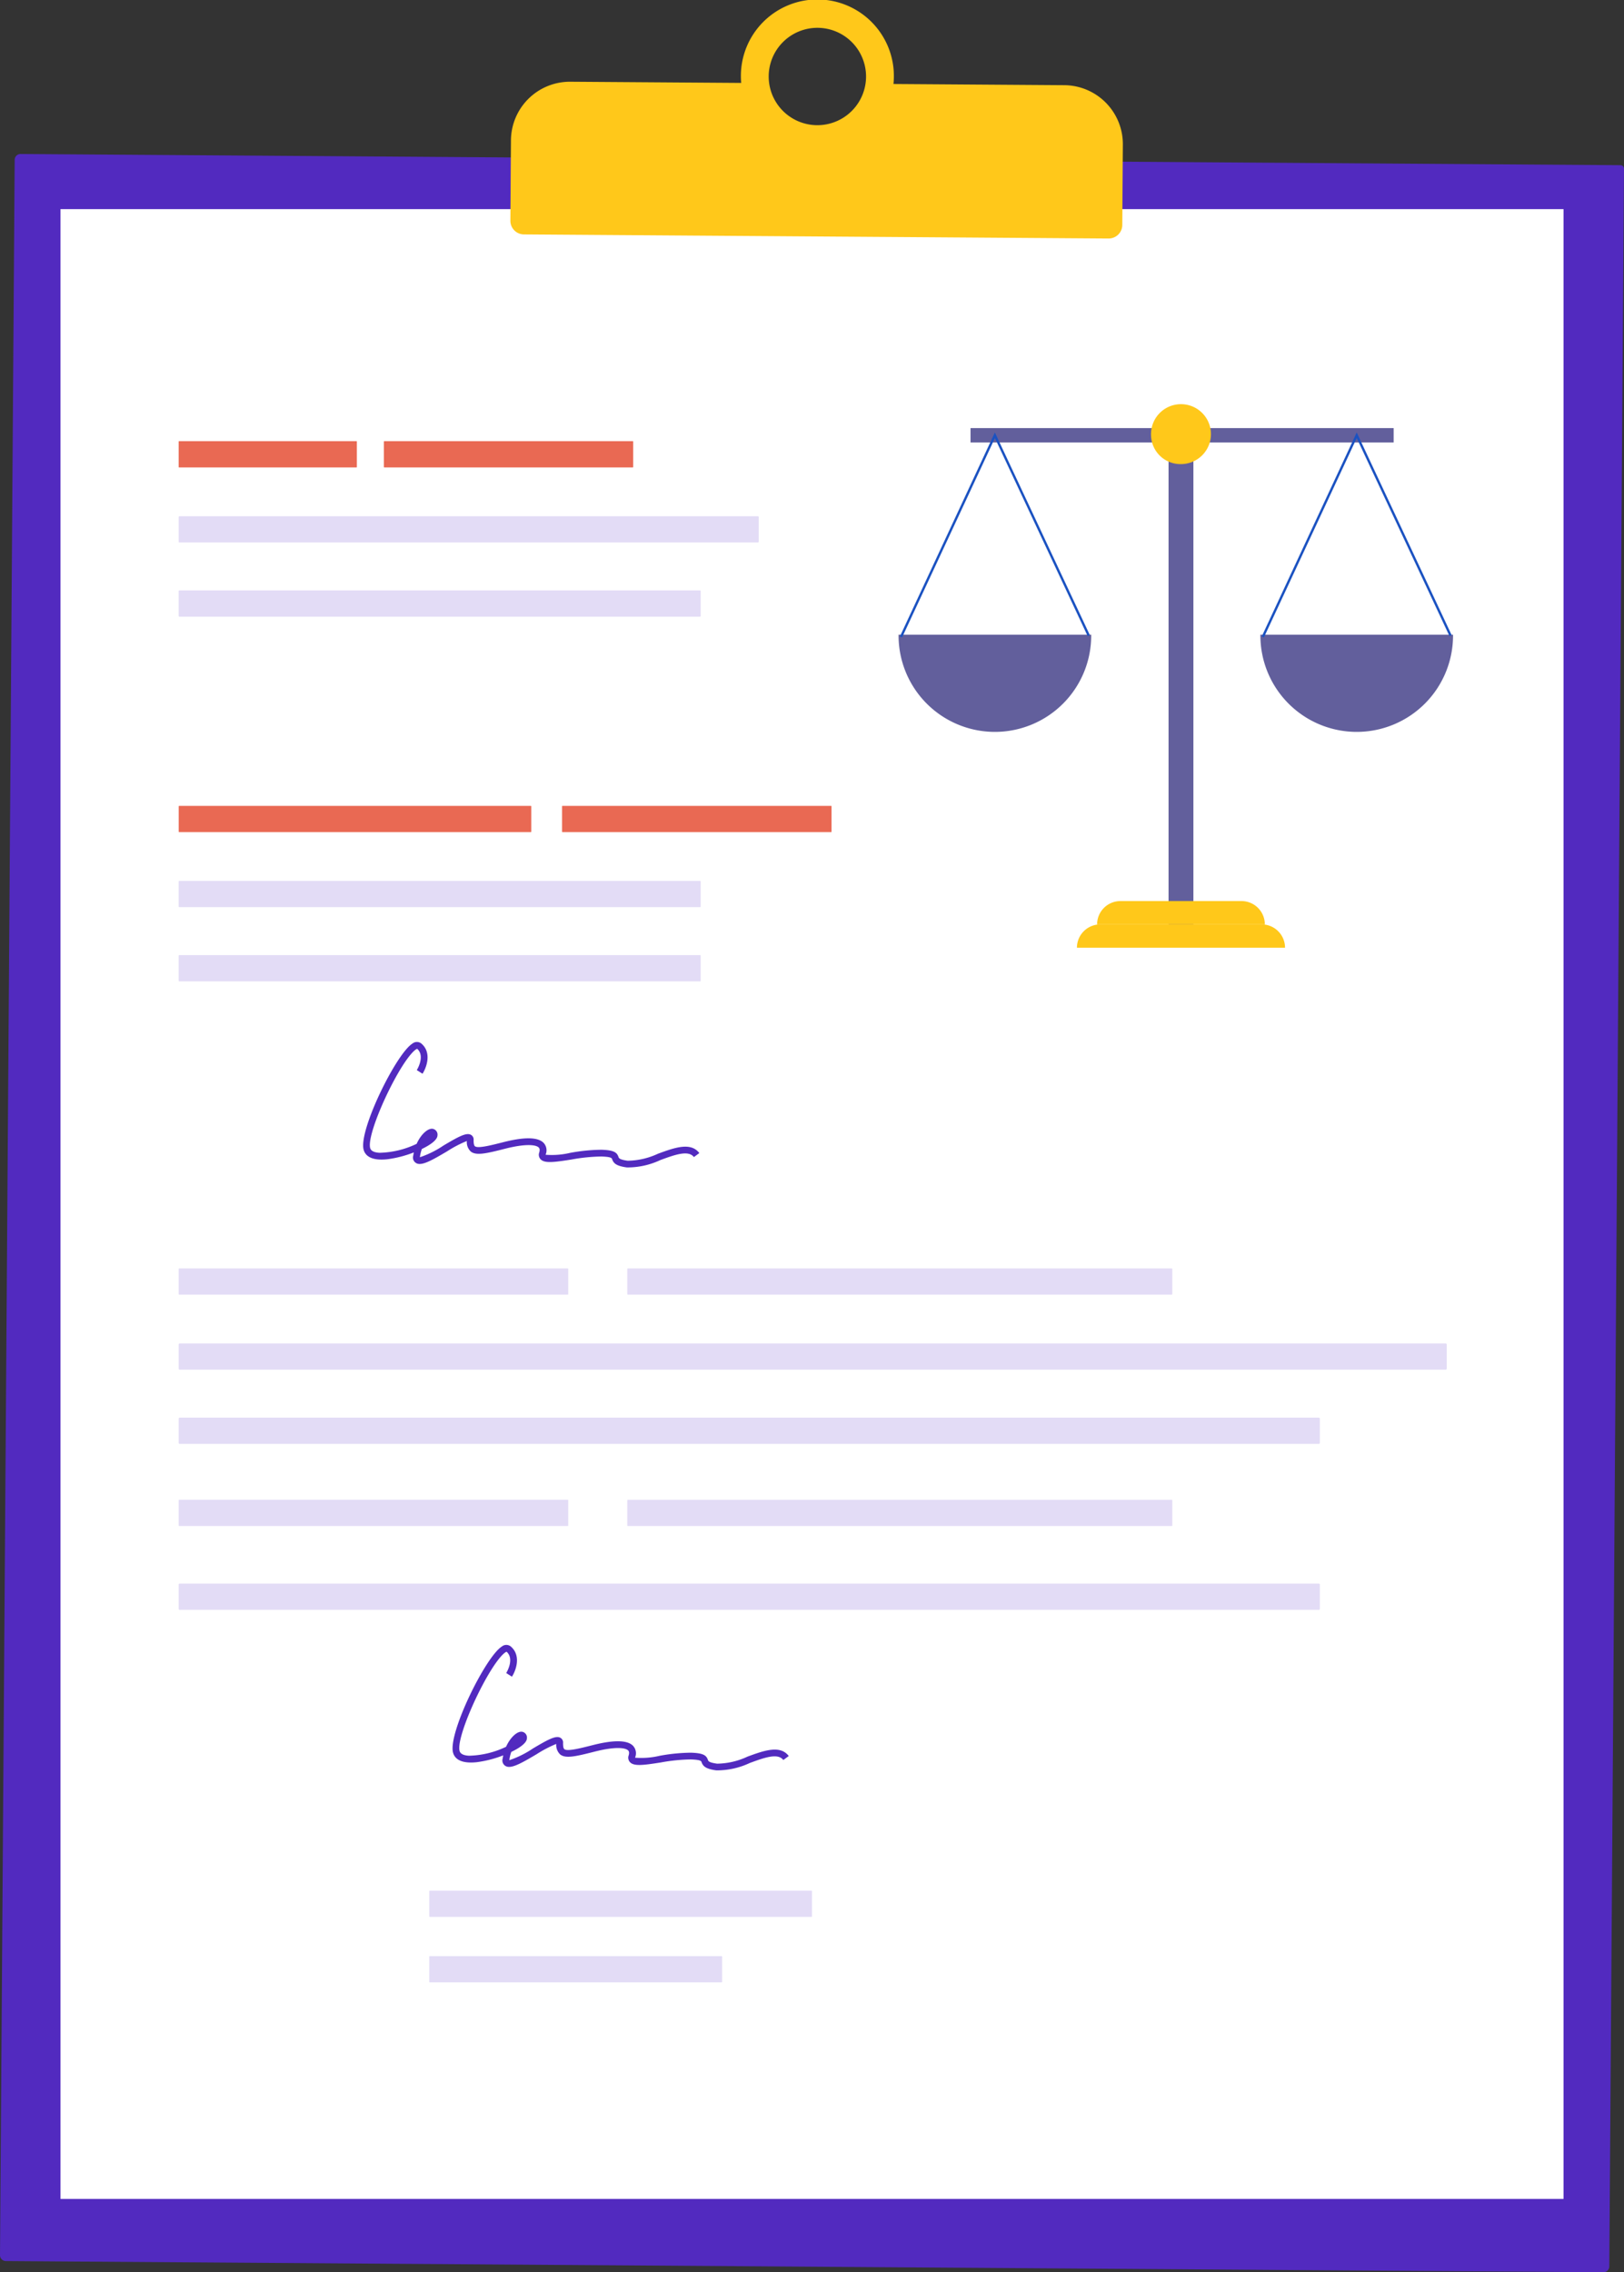
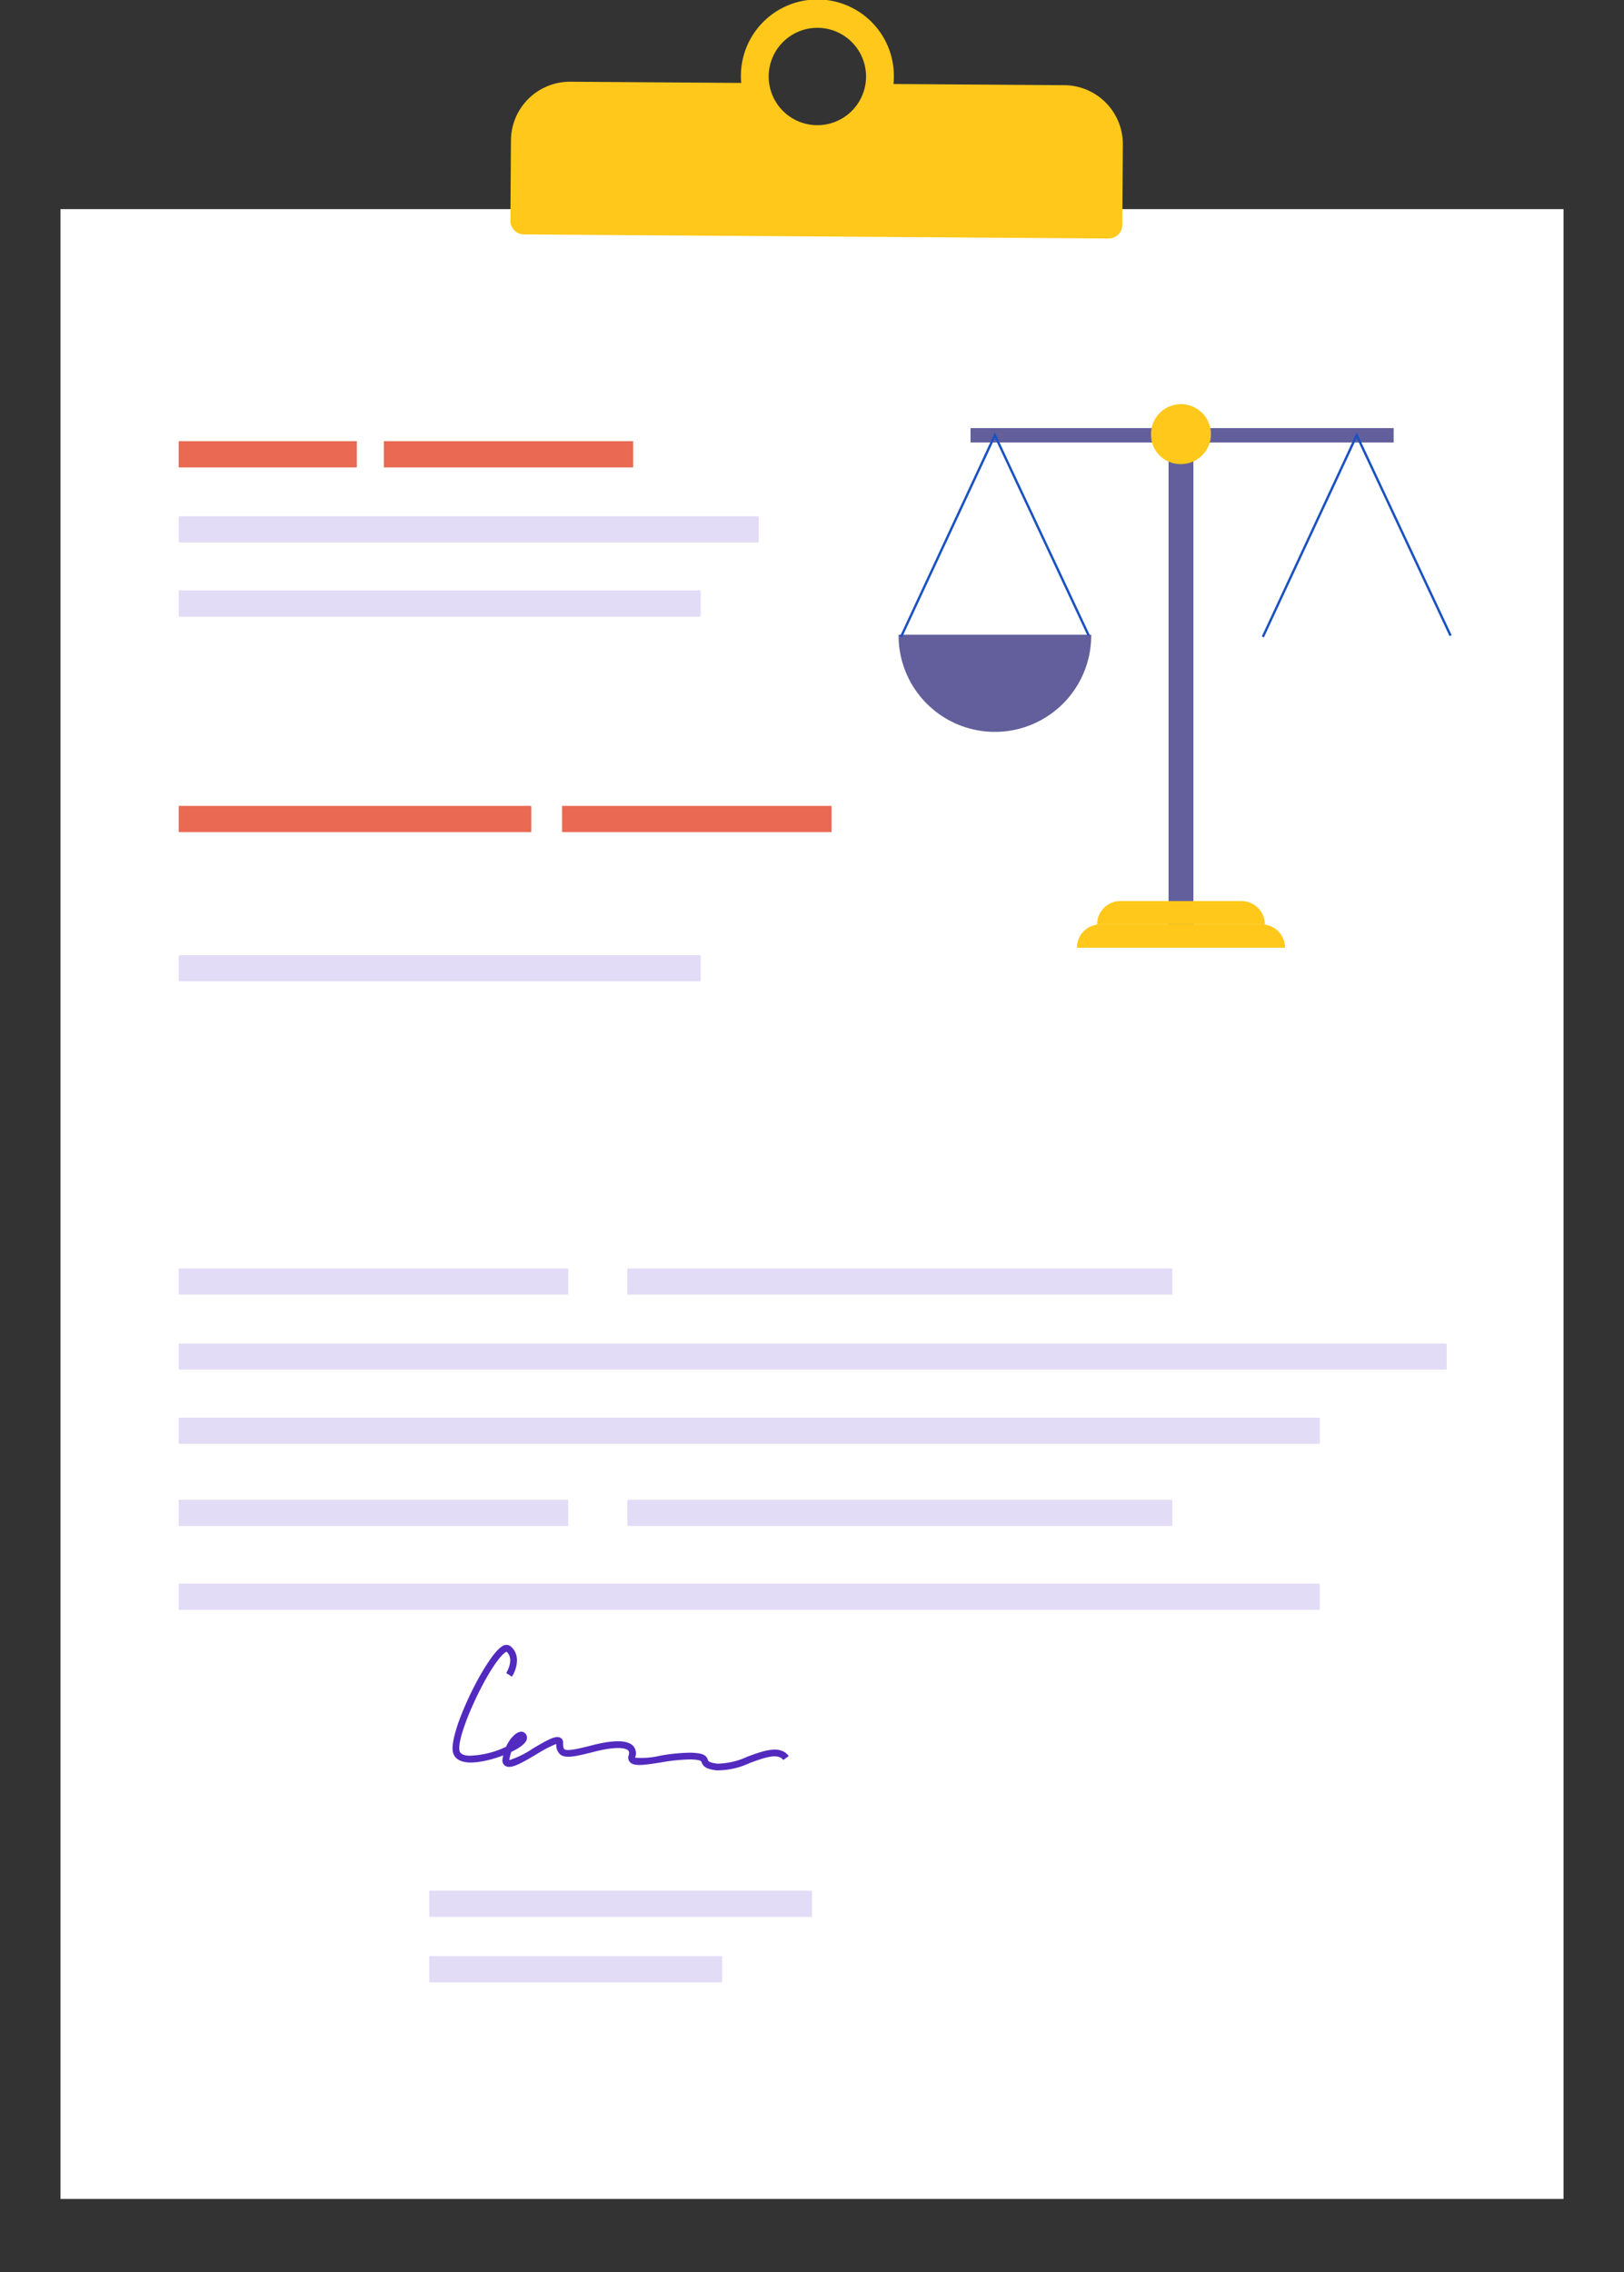
<svg xmlns="http://www.w3.org/2000/svg" width="221.33" height="309.632" viewBox="0 0 221.33 309.632">
  <rect x="0" y="0" width="221.33" height="309.632" fill="#333333" stroke="none" />
  <g id="Group_2259" data-name="Group 2259" transform="translate(-1216.346 -285.22)">
-     <path id="Path_27479" data-name="Path 27479" d="M1001.253,369.72l-218.047-1.525a.8.8,0,0,0-.8.792l-2,285.529a.8.8,0,0,0,.792.8l217.736,1.523a.8.8,0,0,0,.8-.792l2-285.84a.486.486,0,0,0-.483-.489" transform="translate(435.94 -61.99)" fill="#522abf" />
    <rect id="Rectangle_3535" data-name="Rectangle 3535" width="204.848" height="271.144" transform="translate(1224.589 313.717)" fill="#fff" />
    <path id="Path_27480" data-name="Path 27480" d="M1137.042,294.989l-23.285-.163c.03-.312.052-.627.054-.947a10.425,10.425,0,1,0-20.849-.146c0,.32.015.635.041.948l-23.285-.163a8.037,8.037,0,0,0-8.093,7.98l-.077,10.955a1.857,1.857,0,0,0,1.844,1.871l79.681.557a1.858,1.858,0,0,0,1.87-1.845l.077-10.955a8.037,8.037,0,0,0-7.98-8.092m-33.7,5.451a6.634,6.634,0,1,1,6.68-6.587,6.634,6.634,0,0,1-6.68,6.587" transform="translate(224.357 1.839)" fill="#ffc81a" />
    <path id="Path_27481" data-name="Path 27481" d="M931.844,1112.949H878.9a.072.072,0,0,1-.072-.072v-3.431a.072.072,0,0,1,.071-.071h52.945a.072.072,0,0,1,.072.072v3.431a.072.072,0,0,1-.072.072" transform="translate(361.871 -619.787)" fill="#e3dcf6" />
    <path id="Path_27482" data-name="Path 27482" d="M1200.127,1112.949h-74.112a.085.085,0,0,1-.085-.085v-3.4a.085.085,0,0,1,.085-.085h74.112a.085.085,0,0,1,.085.085v3.4a.085.085,0,0,1-.085.085" transform="translate(175.906 -619.787)" fill="#e3dcf6" />
    <path id="Path_27483" data-name="Path 27483" d="M1051.494,1026.863H878.98a.153.153,0,0,1-.152-.152v-3.27a.153.153,0,0,1,.152-.152h172.514a.153.153,0,0,1,.152.152v3.27a.153.153,0,0,1-.152.152" transform="translate(361.87 -555)" fill="#e3dcf6" />
    <path id="Path_27484" data-name="Path 27484" d="M1034.209,1067.733H878.971a.145.145,0,0,1-.144-.144V1064.3a.145.145,0,0,1,.144-.144h155.237a.145.145,0,0,1,.144.144v3.286a.145.145,0,0,1-.144.144" transform="translate(361.871 -585.758)" fill="#e3dcf6" />
    <path id="Path_27485" data-name="Path 27485" d="M1034.209,1159.121H878.971a.145.145,0,0,1-.144-.145v-3.285a.145.145,0,0,1,.144-.144h155.237a.145.145,0,0,1,.144.144v3.285a.145.145,0,0,1-.144.145" transform="translate(361.871 -654.535)" fill="#e3dcf6" />
    <path id="Path_27486" data-name="Path 27486" d="M931.844,985.53H878.9a.072.072,0,0,1-.072-.072v-3.431a.072.072,0,0,1,.071-.071h52.945a.072.072,0,0,1,.072.072v3.43a.072.072,0,0,1-.072.072" transform="translate(361.871 -523.894)" fill="#e3dcf6" />
    <path id="Path_27487" data-name="Path 27487" d="M1200.127,985.53h-74.112a.085.085,0,0,1-.085-.085v-3.4a.085.085,0,0,1,.085-.085h74.112a.085.085,0,0,1,.085.085v3.4a.085.085,0,0,1-.085.085" transform="translate(175.906 -523.894)" fill="#e3dcf6" />
    <path id="Path_27488" data-name="Path 27488" d="M957.776,571.271H878.93a.1.1,0,0,1-.1-.1V567.8a.1.1,0,0,1,.1-.1h78.846a.1.1,0,0,1,.1.1v3.368a.1.1,0,0,1-.1.1" transform="translate(361.871 -212.132)" fill="#e3dcf6" />
    <path id="Path_27489" data-name="Path 27489" d="M949.871,612.141H878.925a.1.1,0,0,1-.1-.1v-3.379a.1.1,0,0,1,.1-.1h70.946a.1.1,0,0,1,.1.1v3.379a.1.1,0,0,1-.1.1" transform="translate(361.871 -242.889)" fill="#e3dcf6" />
    <path id="Path_27490" data-name="Path 27490" d="M903.063,529.938H878.877a.048.048,0,0,1-.049-.048v-3.477a.049.049,0,0,1,.048-.049h24.187a.049.049,0,0,1,.049.049v3.477a.048.048,0,0,1-.049.048" transform="translate(361.87 -181.025)" fill="#e96953" />
    <path id="Path_27491" data-name="Path 27491" d="M1025.78,529.938H991.916a.057.057,0,0,1-.057-.057v-3.46a.057.057,0,0,1,.057-.057h33.863a.058.058,0,0,1,.057.057v3.459a.057.057,0,0,1-.057.057" transform="translate(276.805 -181.025)" fill="#e96953" />
-     <path id="Path_27492" data-name="Path 27492" d="M949.871,772.123H878.925a.1.1,0,0,1-.1-.1v-3.379a.1.1,0,0,1,.1-.1h70.946a.1.1,0,0,1,.1.1v3.379a.1.1,0,0,1-.1.1" transform="translate(361.871 -363.289)" fill="#e3dcf6" />
    <path id="Path_27493" data-name="Path 27493" d="M949.871,812.994H878.925a.1.1,0,0,1-.1-.1v-3.379a.1.1,0,0,1,.1-.1h70.946a.1.1,0,0,1,.1.1V812.9a.1.1,0,0,1-.1.1" transform="translate(361.871 -394.047)" fill="#e3dcf6" />
    <path id="Path_27494" data-name="Path 27494" d="M926.806,730.79H878.9a.069.069,0,0,1-.068-.068v-3.438a.068.068,0,0,1,.068-.068h47.911a.068.068,0,0,1,.068.068v3.437a.068.068,0,0,1-.068.068" transform="translate(361.871 -332.182)" fill="#e96953" />
    <path id="Path_27495" data-name="Path 27495" d="M1126.673,730.79h-36.606a.06.06,0,0,1-.06-.06v-3.455a.06.06,0,0,1,.06-.06h36.606a.06.06,0,0,1,.059.06v3.455a.06.06,0,0,1-.059.06" transform="translate(202.941 -332.182)" fill="#e96953" />
    <path id="Path_27496" data-name="Path 27496" d="M1068.938,1328.245h-51.994a.084.084,0,0,1-.084-.084v-3.407a.084.084,0,0,1,.084-.084h51.994a.084.084,0,0,1,.084.084v3.407a.084.084,0,0,1-.084.084" transform="translate(257.989 -781.813)" fill="#e3dcf6" />
    <path id="Path_27497" data-name="Path 27497" d="M1056.7,1364.294h-39.771a.073.073,0,0,1-.073-.073v-3.428a.073.073,0,0,1,.073-.073H1056.7a.073.073,0,0,1,.073.073v3.428a.073.073,0,0,1-.073.073" transform="translate(257.989 -808.944)" fill="#e3dcf6" />
    <rect id="Rectangle_3536" data-name="Rectangle 3536" width="3.386" height="69.805" transform="translate(1375.605 343.554)" fill="#625f9c" />
    <path id="Path_27498" data-name="Path 27498" d="M1407.582,782.816h-22.865a3.181,3.181,0,0,1,3.18-3.181h16.5a3.181,3.181,0,0,1,3.181,3.181" transform="translate(-18.851 -371.631)" fill="#ffc81a" />
    <path id="Path_27499" data-name="Path 27499" d="M1401.971,795.671h-28.363a3.181,3.181,0,0,1,3.181-3.181h22a3.181,3.181,0,0,1,3.181,3.181" transform="translate(-10.491 -381.306)" fill="#ffc81a" />
    <rect id="Rectangle_3537" data-name="Rectangle 3537" width="57.668" height="1.958" transform="translate(1348.617 343.554)" fill="#625f9c" />
    <path id="Path_27500" data-name="Path 27500" d="M1301.62,632.943a13.127,13.127,0,1,1-26.253,0Z" transform="translate(63.443 -261.234)" fill="#625f9c" />
    <path id="Path_27501" data-name="Path 27501" d="M1276.412,549.49l-.292-.14,12.939-27.79L1302,549.173l-.292.141-12.646-26.989Z" transform="translate(62.876 -177.409)" fill="#1b52c1" />
-     <path id="Path_27502" data-name="Path 27502" d="M1500.923,632.943a13.127,13.127,0,1,1-26.253,0Z" transform="translate(-86.548 -261.234)" fill="#625f9c" />
    <path id="Path_27503" data-name="Path 27503" d="M1475.716,549.49l-.292-.14,12.939-27.79,12.939,27.614-.292.141-12.646-26.989Z" transform="translate(-87.115 -177.409)" fill="#1b52c1" />
    <path id="Path_27504" data-name="Path 27504" d="M1414.432,511.161a4.083,4.083,0,1,1,4.081,3.928,4.006,4.006,0,0,1-4.081-3.928" transform="translate(-41.214 -166.628)" fill="#ffc81a" />
-     <path id="Path_27530" data-name="Path 27530" d="M1020.6,872.486a10,10,0,0,1-4.118.948c-1.126-.154-1.194-.354-1.251-.514-.212-.621-.616-.926-2.315-.982a24.687,24.687,0,0,0-4.278.425,10.82,10.82,0,0,1-3.333.257.226.226,0,0,1,.009-.044,1.494,1.494,0,0,0-.288-1.576c-.771-.794-2.622-.825-5.5-.091-1.693.43-3.445.877-3.854.555-.131-.1-.191-.392-.183-.858a.728.728,0,0,0-.355-.695c-.624-.363-1.712.245-3.746,1.448a13.332,13.332,0,0,1-3.22,1.6.525.525,0,0,1,.008-.084,5.1,5.1,0,0,1,.26-1.043c1.214-.58,2.111-1.253,2.126-1.843a.8.8,0,0,0-.694-.91c-.662-.056-1.582.793-2.146,2.053a12.3,12.3,0,0,1-5.058,1.22c-.74-.04-1.171-.258-1.275-.648-.465-1.71,2.759-9.044,5.1-12.212.814-1.1,1.209-1.281,1.305-1.309,1.134,1-.037,2.882-.051,2.9h0l.25.159.531.339c.575-.9,1.275-2.908-.168-4.123a.963.963,0,0,0-1.211.015c-2.21,1.379-7.358,11.846-6.647,14.461.2.732.924,1.551,3.257,1.295a15.347,15.347,0,0,0,3.585-.928c-.032.143-.058.29-.08.437a.873.873,0,0,0,.841,1.135c.772.026,1.968-.654,3.772-1.719a16.146,16.146,0,0,1,2.692-1.408,1.757,1.757,0,0,0,.537,1.435c.739.585,2.107.271,4.664-.38,2.813-.717,4.22-.556,4.6-.163.052.051.2.21.066.671a.9.9,0,0,0,.159.9c.539.609,1.812.44,4.207.065a24.376,24.376,0,0,1,4.1-.416c1.355.044,1.415.223,1.462.353.2.585.581.94,2.009,1.135a10.488,10.488,0,0,0,4.562-1c1.97-.723,3.831-1.4,4.578-.409l.739-.544c-1.164-1.554-3.442-.717-5.644.091" transform="translate(285.406 -430.046)" fill="#522abf" />
    <path id="Path_27531" data-name="Path 27531" d="M1069.853,1204.548a10,10,0,0,1-4.118.948c-1.126-.154-1.194-.354-1.252-.513-.212-.621-.616-.926-2.315-.982a24.668,24.668,0,0,0-4.278.425,10.827,10.827,0,0,1-3.333.256.219.219,0,0,1,.01-.044,1.5,1.5,0,0,0-.288-1.576c-.771-.794-2.622-.824-5.5-.091-1.693.43-3.445.876-3.854.555-.131-.1-.191-.392-.183-.858a.728.728,0,0,0-.355-.694c-.624-.363-1.712.245-3.746,1.448a13.325,13.325,0,0,1-3.221,1.6.539.539,0,0,1,.008-.084,5.107,5.107,0,0,1,.26-1.043c1.214-.58,2.111-1.253,2.126-1.843a.8.8,0,0,0-.694-.91c-.662-.056-1.582.793-2.146,2.053a12.3,12.3,0,0,1-5.059,1.219c-.74-.04-1.171-.258-1.275-.647-.465-1.71,2.759-9.044,5.1-12.212.814-1.1,1.209-1.281,1.305-1.309,1.134,1-.037,2.882-.051,2.9h0l.25.159.531.338c.575-.895,1.275-2.907-.168-4.123a.963.963,0,0,0-1.211.015c-2.21,1.379-7.358,11.846-6.647,14.461.2.732.924,1.551,3.257,1.295a15.331,15.331,0,0,0,3.585-.929c-.032.143-.057.29-.08.437a.872.872,0,0,0,.841,1.135c.772.026,1.968-.654,3.772-1.719a16.169,16.169,0,0,1,2.692-1.407,1.758,1.758,0,0,0,.537,1.435c.739.585,2.107.271,4.664-.38,2.813-.717,4.22-.556,4.6-.164.053.052.2.21.066.671a.9.9,0,0,0,.159.9c.539.61,1.812.441,4.207.065a24.4,24.4,0,0,1,4.1-.416c1.354.044,1.415.223,1.462.353.2.585.581.94,2.008,1.135a10.488,10.488,0,0,0,4.562-1c1.97-.723,3.831-1.405,4.578-.409l.739-.544c-1.164-1.554-3.442-.717-5.644.091" transform="translate(248.342 -679.948)" fill="#522abf" />
  </g>
</svg>